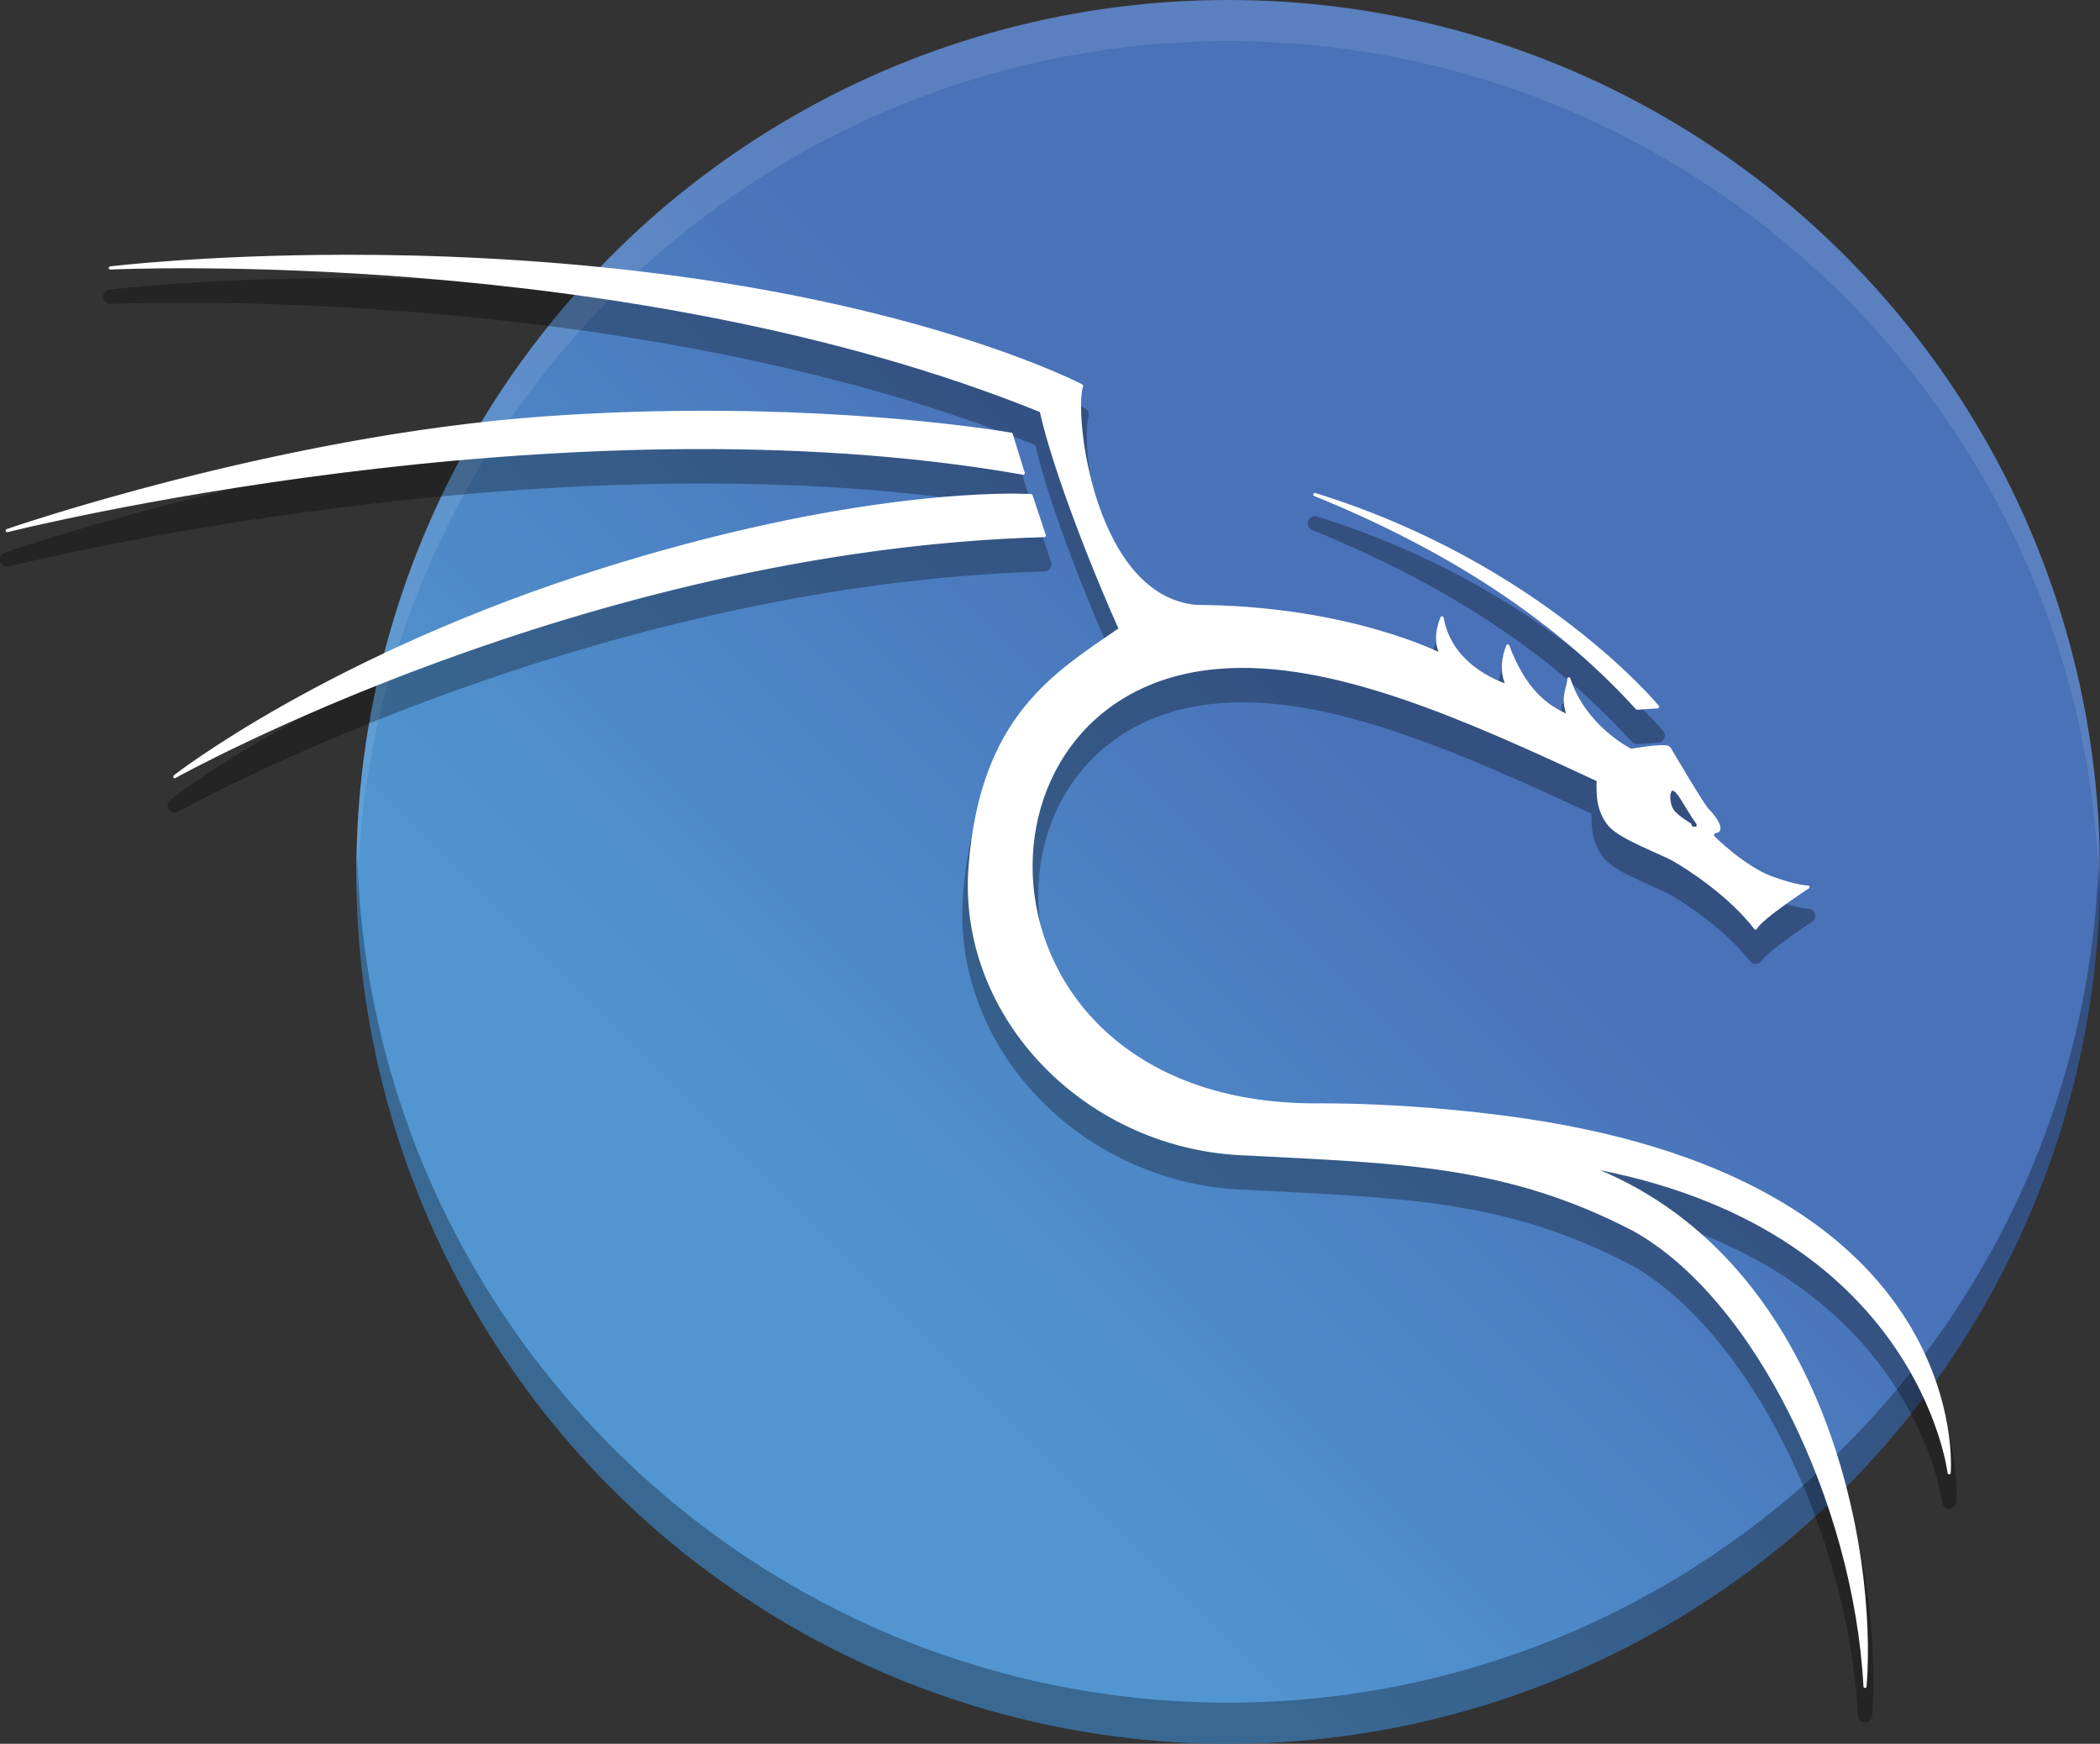
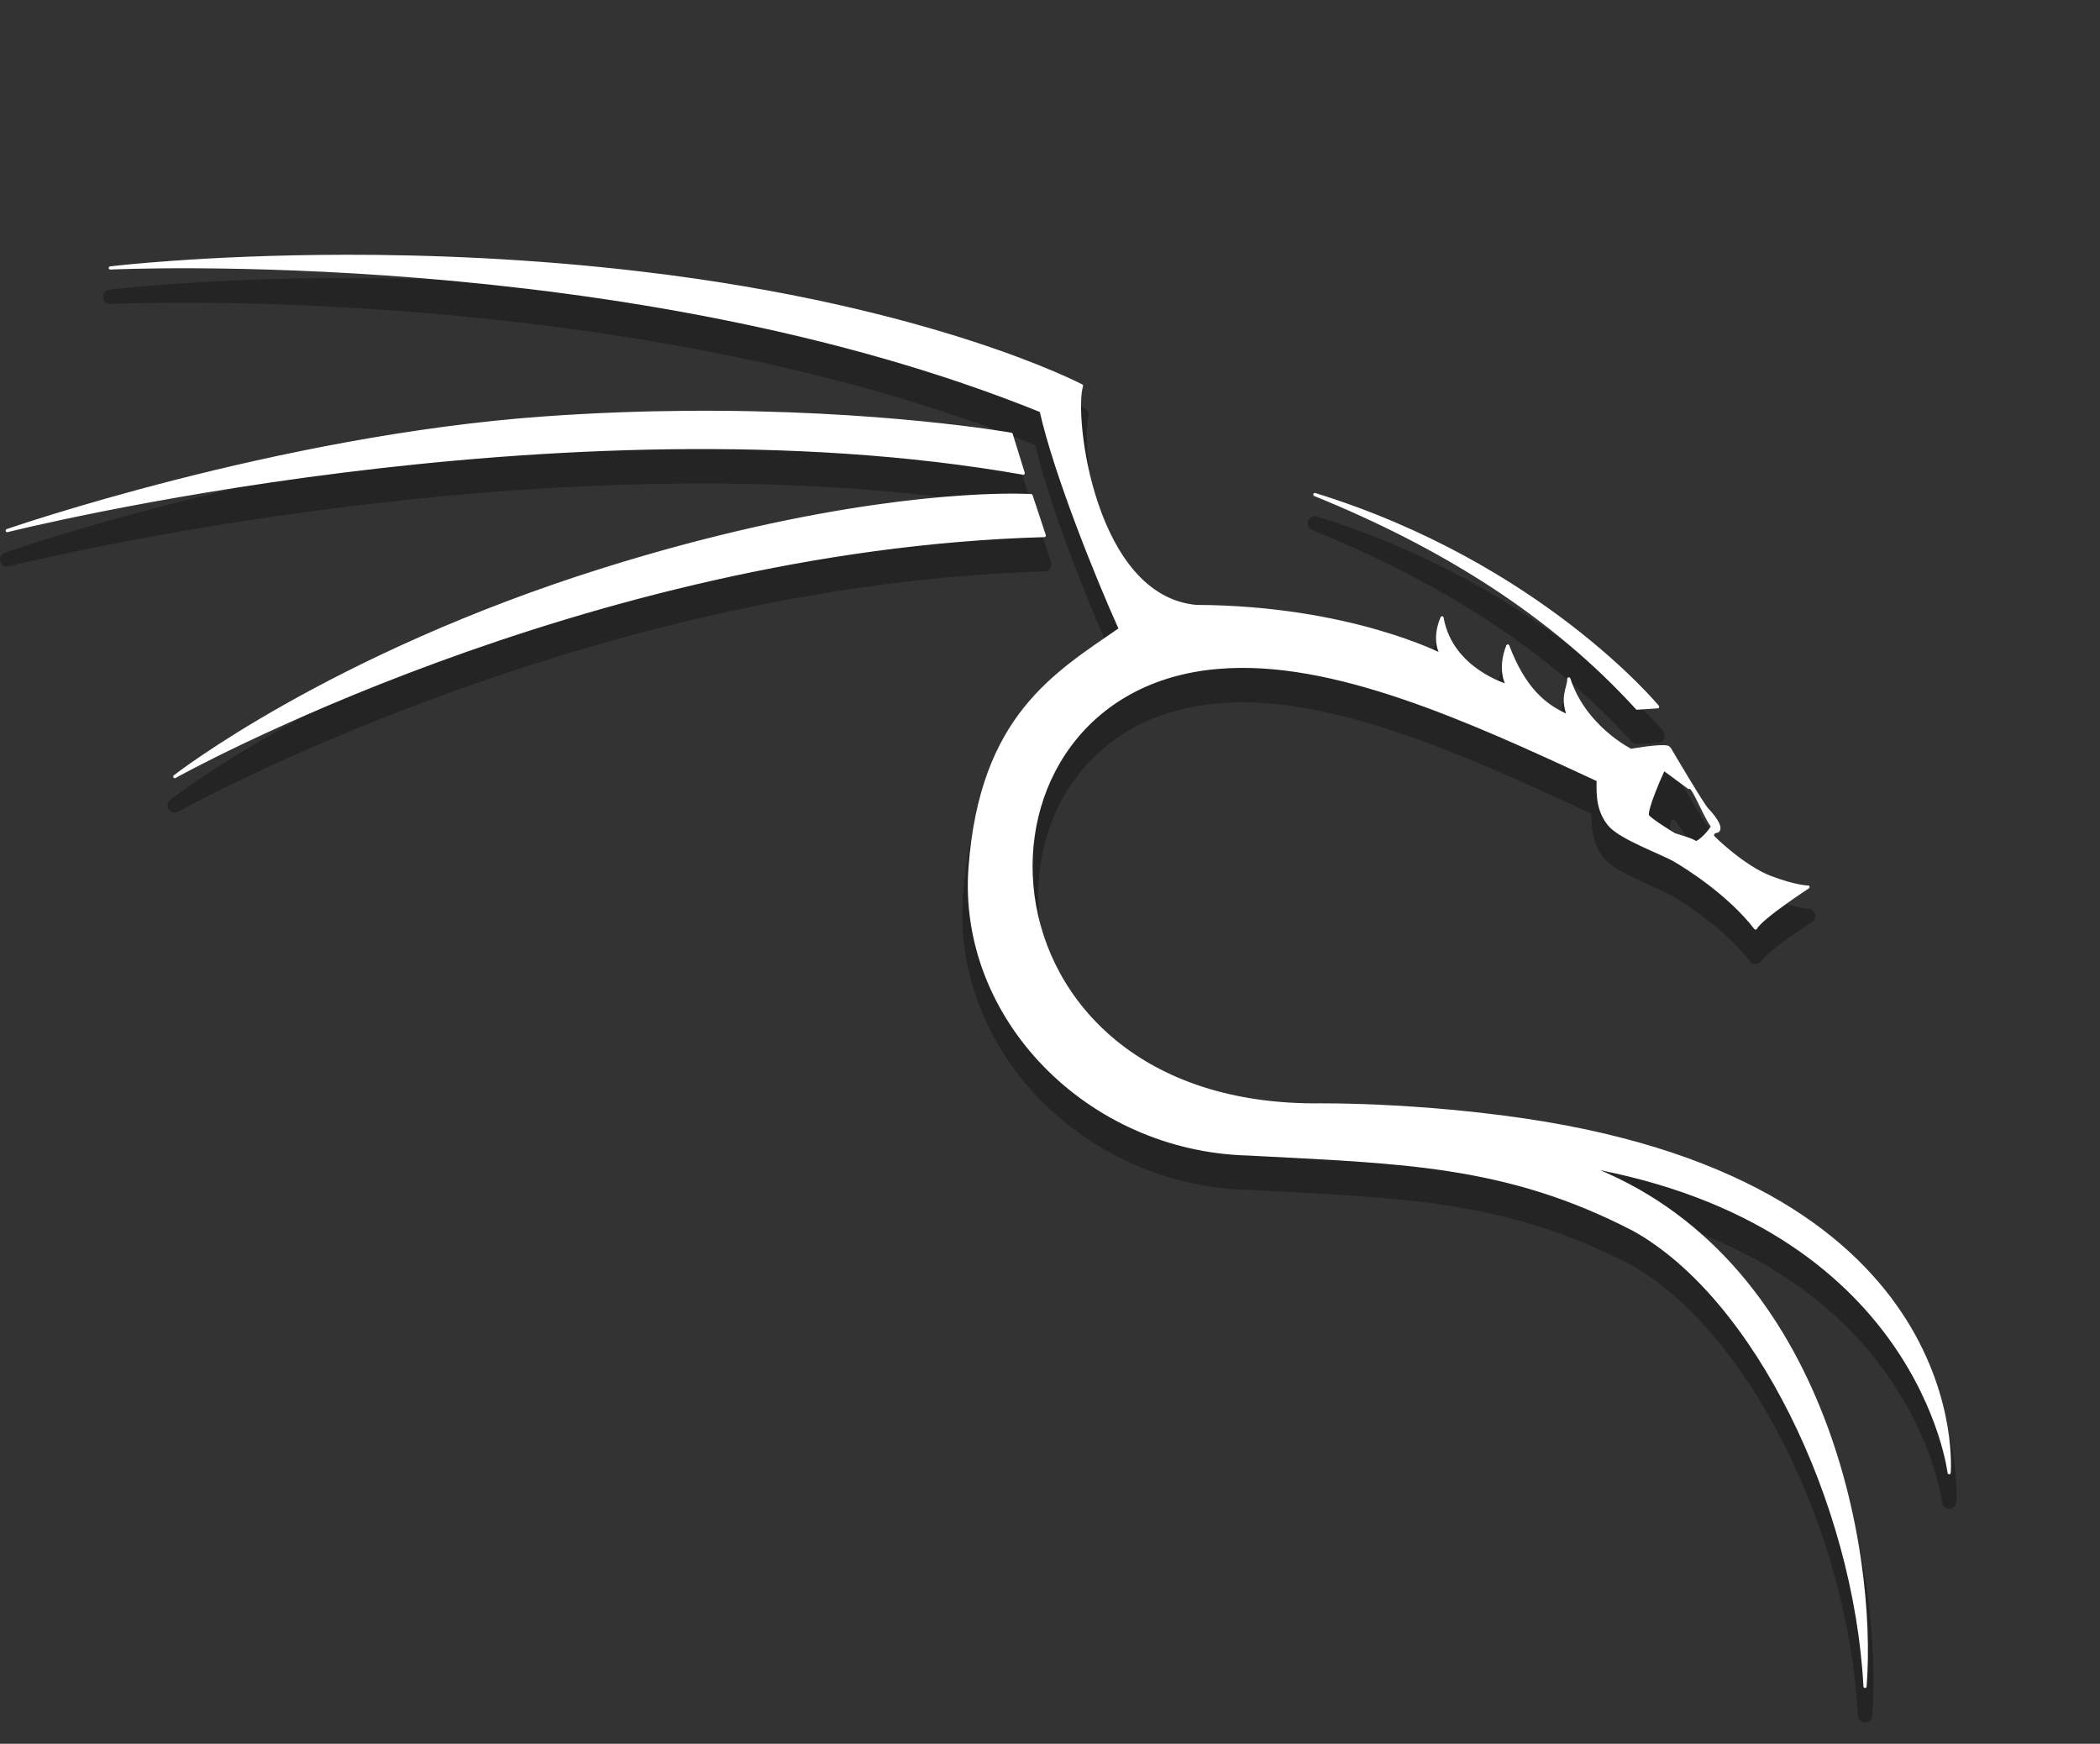
<svg xmlns="http://www.w3.org/2000/svg" id="Layer_1" data-name="Layer 1" viewBox="0 0 1978.67 1642.88">
  <rect x="0" y="0" width="1978.67" height="1642.88" fill="#333333" stroke="none" />
  <defs>
    <style>
      .cls-1 {
        stroke: #fff;
        stroke-linejoin: round;
        stroke-width: 2.99px;
      }

      .cls-1, .cls-2, .cls-3 {
        fill: #fff;
      }

      .cls-4 {
        fill: url(#linear-gradient);
      }

      .cls-3 {
        opacity: .1;
      }

      .cls-3, .cls-5 {
        isolation: isolate;
      }

      .cls-5 {
        fill: #010101;
        opacity: .3;
      }
    </style>
    <linearGradient id="linear-gradient" x1="777.82" y1="739.35" x2="1314.28" y2="1275.81" gradientTransform="translate(-14.54 1954.73) scale(1 -1)" gradientUnits="userSpaceOnUse">
      <stop offset="0" stop-color="#5196d1" />
      <stop offset="1" stop-color="#4972b8" />
    </linearGradient>
  </defs>
  <g>
-     <circle class="cls-4" cx="1157.21" cy="821.44" r="821.44" />
-     <path class="cls-5" d="M1977.84,798.75c-8.74,447.07-373.47,805.04-820.63,805.39-444.65-.27-808.37-354.31-820.63-798.79-.32,5.35-.59,10.71-.8,16.07,0,453.67,367.77,821.44,821.44,821.44h0c453.67,0,821.44-367.77,821.44-821.44-.16-7.57-.43-15.13-.8-22.69l-.02.02Z" />
-     <path class="cls-3" d="M1157.21,0C703.55,0,335.77,367.78,335.77,821.44h0c.16,7.55.43,15.1.8,22.65C345.34,397.04,710.06,39.1,1157.2,38.75c444.64.27,808.34,354.28,820.63,798.75.32-5.34.59-10.69.8-16.03C1978.63,367.79,1610.86.02,1157.19.02l.02-.02Z" />
-   </g>
+     </g>
  <path class="cls-5" d="M325.21,261.91c-133,.15-220.85,10.86-221.58,10.95,0,0-.5.05-.5.05-8.68,1-7.58,13.93,1.15,13.45,0,0,483.59-22.85,871.21,132.94,13.83,59.17,50.35,149.86,71.93,198.06-29.37,20.16-60.88,40.62-86.8,73.09-27.21,34.09-47.78,81.13-53.25,153.05-11.11,145.9,114.03,273.63,268.79,277.57,143.52,7.64,241.09,8.69,359.88,70.26,55.47,30.71,107.14,93.84,145.73,170.95,38.61,77.15,64.23,168.18,68.82,254.02.43,8.44,12.83,8.59,13.47.17.02-.26,0-.62,0-.88,4.98-65.73-4.72-167.47-44.13-264.26-33-81.07-87.53-158.26-171.37-206.67,120.49,32.9,189.47,94.06,229.12,149.93,45.5,64.11,52.21,121.17,52.18,120.86.96,8.07,12.73,7.88,13.43-.21,0,0,5.98-69.94-42.28-147.01-48.26-77.06-150.72-161.3-364.31-192.64-54.1-7.94-122.38-14.04-191.58-14.21-.04,0-.07,0-.11,0-167.44,2.21-251.86-93.22-265-191.12-6.57-48.95,4.92-98.53,33.36-136.94,28.43-38.42,73.69-65.92,136.04-70.8h.03c102.37-8.45,227.23,46.92,350.02,104.05-.12,14.19,1.14,28.5,11.5,41.46,6.94,8.68,19.47,14.71,32.22,20.73,12.75,6.02,25.86,11.48,31.07,14.46,11.83,6.79,51.3,32.11,74.57,62.39,2.99,3.89,9,3.4,11.31-.93.12-.23,3.66-4.31,8.33-8.21s10.59-8.36,16.36-12.51c11.54-8.31,22.46-15.42,22.46-15.42,5.69-3.71,2.96-12.54-3.82-12.4,0,0-1.66.09-6.96-.92-5.3-1.01-13.72-3.14-25.71-7.62-11.03-4.12-24.21-13.05-34.37-21.12-5.08-4.04-9.46-7.85-12.55-10.71-.37-.34-.52-.51-.86-.82,3.23-2.91,3.67-7.55,3.02-10.47-.67-2.98-1.97-5.4-3.43-7.76-2.91-4.71-6.62-8.91-9.18-11.47h0c.37.36-.76-.96-1.9-2.62-1.14-1.67-2.62-3.93-4.27-6.53-3.31-5.21-7.38-11.84-11.33-18.36-7.9-13.06-15.03-25.19-15.72-26.35,0-.02-1.72-3.61-5.03-5.83-.52-.35-1.09-.62-1.69-.81-3.74-1.2-6.71-.92-10.55-.72-3.84.2-8.1.65-12.14,1.17-6.75.86-10.95,1.62-12.78,1.94-4.57-2.41-40.26-22.18-53.38-62.47-2.42-7.39-13.36-5.5-13.16,2.27.07,2.65-3.93,10.54-3.06,22.47-15.86-9.56-29.5-24.74-41.39-56.02-2.18-5.77-10.32-5.83-12.59-.1-4.55,11.45-4.83,21.02-3.9,28.45-15.07-7.08-39.73-22.67-45.11-53.65-1.15-6.63-10.23-7.68-12.86-1.48-4.43,10.45-4.82,19.09-4.08,26.05-28.07-12.04-105.4-40.2-220.79-40.82-22.27-2.05-39.97-13.19-54.51-29.9-14.54-16.71-25.58-38.99-33.4-62.06-7.82-23.07-12.44-46.92-14.53-66.59-2.09-19.67-1.21-35.94.25-40.6.97-3.11-.41-6.47-3.29-7.99,0,0-141.11-74.23-416.98-106.87-103.43-12.24-199.85-15.97-279.98-15.88h-.01ZM647.36,408.91c-42.03.32-87.15,1.88-134.56,5.25C259.54,432.17,4.58,520.65,4.58,520.65c-8.16,2.81-4.51,15.04,3.86,12.93,0,0,520.02-130.52,954.43-54.01.38.07.77.1,1.17.11h.02c4.55,0,7.79-4.41,6.45-8.75l-11.35-36.64c-.75-2.42-2.78-4.21-5.27-4.65,0,0-124.38-22.08-306.49-20.71-.02,0-.04,0-.05,0h.04ZM956.15,486.95c-44.7-.19-182.24,5.44-388.82,70.08-259.26,81.12-406.82,196.45-406.82,196.45-6.5,5.14.2,15.21,7.45,11.2,0,0,383.88-214.1,816.2-226.25,4.52-.13,7.63-4.57,6.22-8.86l-12.42-37.6c-.86-2.61-3.22-4.43-5.96-4.62,0,0-5.5-.36-15.82-.41h-.01ZM1238.82,486.33c-6.62.1-9.16,8.68-3.66,12.36h0c.4.26.82.49,1.26.66,118.56,48.2,221.38,111.91,301.1,199.49.07.08.15.15.22.23h0c1.37,1.38,3.27,2.1,5.21,1.97l19.34-1.26c5.49-.36,8.26-6.78,4.77-11.03,0,0-112.01-135.74-325.56-201.89-.02,0-.05-.03-.07-.04-.11-.04-.22-.08-.33-.11-.06-.02-.12-.04-.19-.06-.68-.22-1.4-.33-2.12-.32h0ZM1576.4,772.13c3.88.78,11.19,15.17,17.91,25.45.59.84,1.19,1.73,1.76,2.43,0,.06,0,.11.05.17.76,1.08,1.52,2.21,2.24,3.11.37,2.15.98,3.46-4.05,2.43-.42-2.21-1.15-2.85-1.15-2.85,0,0-12.14-7.22-15.87-12.34-3.73-5.12-4.38-14.08-2.56-17.48.44-.76,1-1.04,1.66-.91h0Z" />
  <g>
    <path class="cls-1" d="M325.21,241.52c-133.19.15-221.27,10.94-221.27,10.94,0,0,486.98-23.37,877.09,134.57,13.26,59.32,53.15,158.1,74.64,205.59-61.49,42.51-130.82,82.49-141.61,224.26-10.79,141.77,111.09,266.46,262.24,270.31,143.53,7.65,242.69,8.73,362.88,71.05,114.73,63.44,208.8,256.73,218.11,430.57,10.06-128.98-38.35-406.36-264.23-490.59,315.64,55.23,343.47,289.18,343.48,289.28,0,0,23.53-270.11-400.85-332.39-53.79-7.89-121.81-13.97-190.61-14.14-340.14,4.5-352.54-392.3-96.23-412.34,106.22-8.76,233.05,48.54,357.05,106.28-.46,15.4.18,29.08,10.3,41.73,10.11,12.64,48.96,26.43,61.38,33.56,12.41,7.13,52.19,32.42,76.56,64.14,5.29-9.89,49.42-38.62,49.42-38.62,0,0-10.57.23-35.17-8.96-24.6-9.19-53.79-37.01-54.48-38.62-.69-1.61-1.15-4.14,4.6-5.29,4.37-3.68-5.52-15.63-9.89-19.99-4.37-4.37-33.56-54.02-34.25-55.17-.69-1.15-.92-2.3-2.99-3.68-6.44-2.07-34.72,2.99-34.72,2.99,0,0-43.49-21.36-58.48-67.41.22,8.07-7.46,16.88,0,35.41-22.68-9.59-42.15-25.95-57.51-66.38-9.14,22.99,0,37.62,0,37.62,0,0-53.39-14.92-61.93-64.17-9.38,22.11,0,35.4,0,35.4,0,0-87.05-45.42-231.69-46.08-96.84-8.88-117-179.23-108.02-207.91,0,0-139.67-73.61-414.62-106.13-103.1-12.2-199.26-15.93-279.18-15.84v.02ZM647.41,388.53c-41.9.32-86.88,1.88-134.14,5.24C261.25,411.68,6.81,499.89,6.81,499.89c0,0,520.66-131,957.28-54.11h0l-11.36-36.64s-123.74-21.98-305.31-20.61h-.02ZM956.12,466.56c-44.07-.19-180.9,5.36-386.78,69.78-258.22,80.8-404.67,195.32-404.67,195.32,0,0,384.87-214.89,819.27-227.1l-12.43-37.6s-5.23-.35-15.4-.4h0ZM1238.9,465.93c119.25,48.47,223.03,112.7,303.61,201.22h0s19.34-1.26,19.34-1.26c0,0-110.83-134.46-322.97-199.96h0ZM1567.59,724.42l23.73,17.48c2.97-5.16,14.96,27.42,22.25,36.46.31,1.81-12.12,16.33-16.35,15.46-.36-1.86-19.66-7.44-19.66-7.44,0,0-21.94-13.25-25.07-17.56-3.13-4.31,13.56-41.55,15.09-44.41h0Z" />
-     <path class="cls-2" d="M325.21,241.52c-133.19.15-221.27,10.94-221.27,10.94,0,0,486.98-23.37,877.09,134.57,13.26,59.32,53.15,158.1,74.64,205.59-61.49,42.51-130.82,82.49-141.61,224.26-10.79,141.77,111.09,266.46,262.24,270.31,143.53,7.65,242.69,8.73,362.88,71.05,114.73,63.44,208.8,256.73,218.11,430.57,10.06-128.98-38.35-406.36-264.23-490.59,315.64,55.23,343.47,289.18,343.48,289.28,0,0,23.53-270.11-400.85-332.39-53.79-7.89-121.81-13.97-190.61-14.14-340.14,4.5-352.54-392.3-96.23-412.34,106.22-8.76,233.05,48.54,357.05,106.28-.46,15.4.18,29.08,10.3,41.73,10.11,12.64,48.96,26.43,61.38,33.56,12.41,7.13,52.19,32.42,76.56,64.14,5.29-9.89,49.42-38.62,49.42-38.62,0,0-10.57.23-35.17-8.96-24.6-9.19-53.79-37.01-54.48-38.62-.69-1.61-1.15-4.14,4.6-5.29,4.37-3.68-5.52-15.63-9.89-19.99-4.37-4.37-33.56-54.02-34.25-55.17-.69-1.15-.92-2.3-2.99-3.68-6.44-2.07-34.72,2.99-34.72,2.99,0,0-43.49-21.36-58.48-67.41.22,8.07-7.46,16.88,0,35.41-22.68-9.59-42.15-25.95-57.51-66.38-9.14,22.99,0,37.62,0,37.62,0,0-53.39-14.92-61.93-64.17-9.38,22.11,0,35.4,0,35.4,0,0-87.05-45.42-231.69-46.08-96.84-8.88-117-179.23-108.02-207.91,0,0-139.67-73.61-414.62-106.13-103.1-12.2-199.26-15.93-279.18-15.84v.02ZM647.41,388.53c-41.9.32-86.88,1.88-134.14,5.24C261.25,411.68,6.81,499.89,6.81,499.89c0,0,520.66-131,957.28-54.11h0l-11.36-36.64s-123.74-20.61-305.31-20.61h-.02ZM956.12,466.56c-44.07-.19-180.9,5.36-386.78,69.78-258.22,80.8-404.67,195.32-404.67,195.32,0,0,384.87-214.89,819.27-227.1l-12.43-37.6s-5.23-.35-15.4-.4h0ZM1238.9,465.93c119.25,48.47,223.03,112.7,303.61,201.22h0s19.34-1.26,19.34-1.26c0,0-110.83-134.46-322.96-199.96h0ZM1576.4,744.98c3.88.78,11.2,15.17,17.92,25.45.59.84,1.19,1.72,1.76,2.43,0,.06.01.11.03.17.76,1.08,1.52,2.21,2.25,3.11.37,2.15.98,3.46-4.05,2.43-.42-2.21-1.15-2.85-1.15-2.85,0,0-12.14-7.22-15.86-12.35-3.73-5.12-4.38-14.08-2.57-17.48.44-.77,1.01-1.04,1.68-.91h0Z" />
  </g>
</svg>